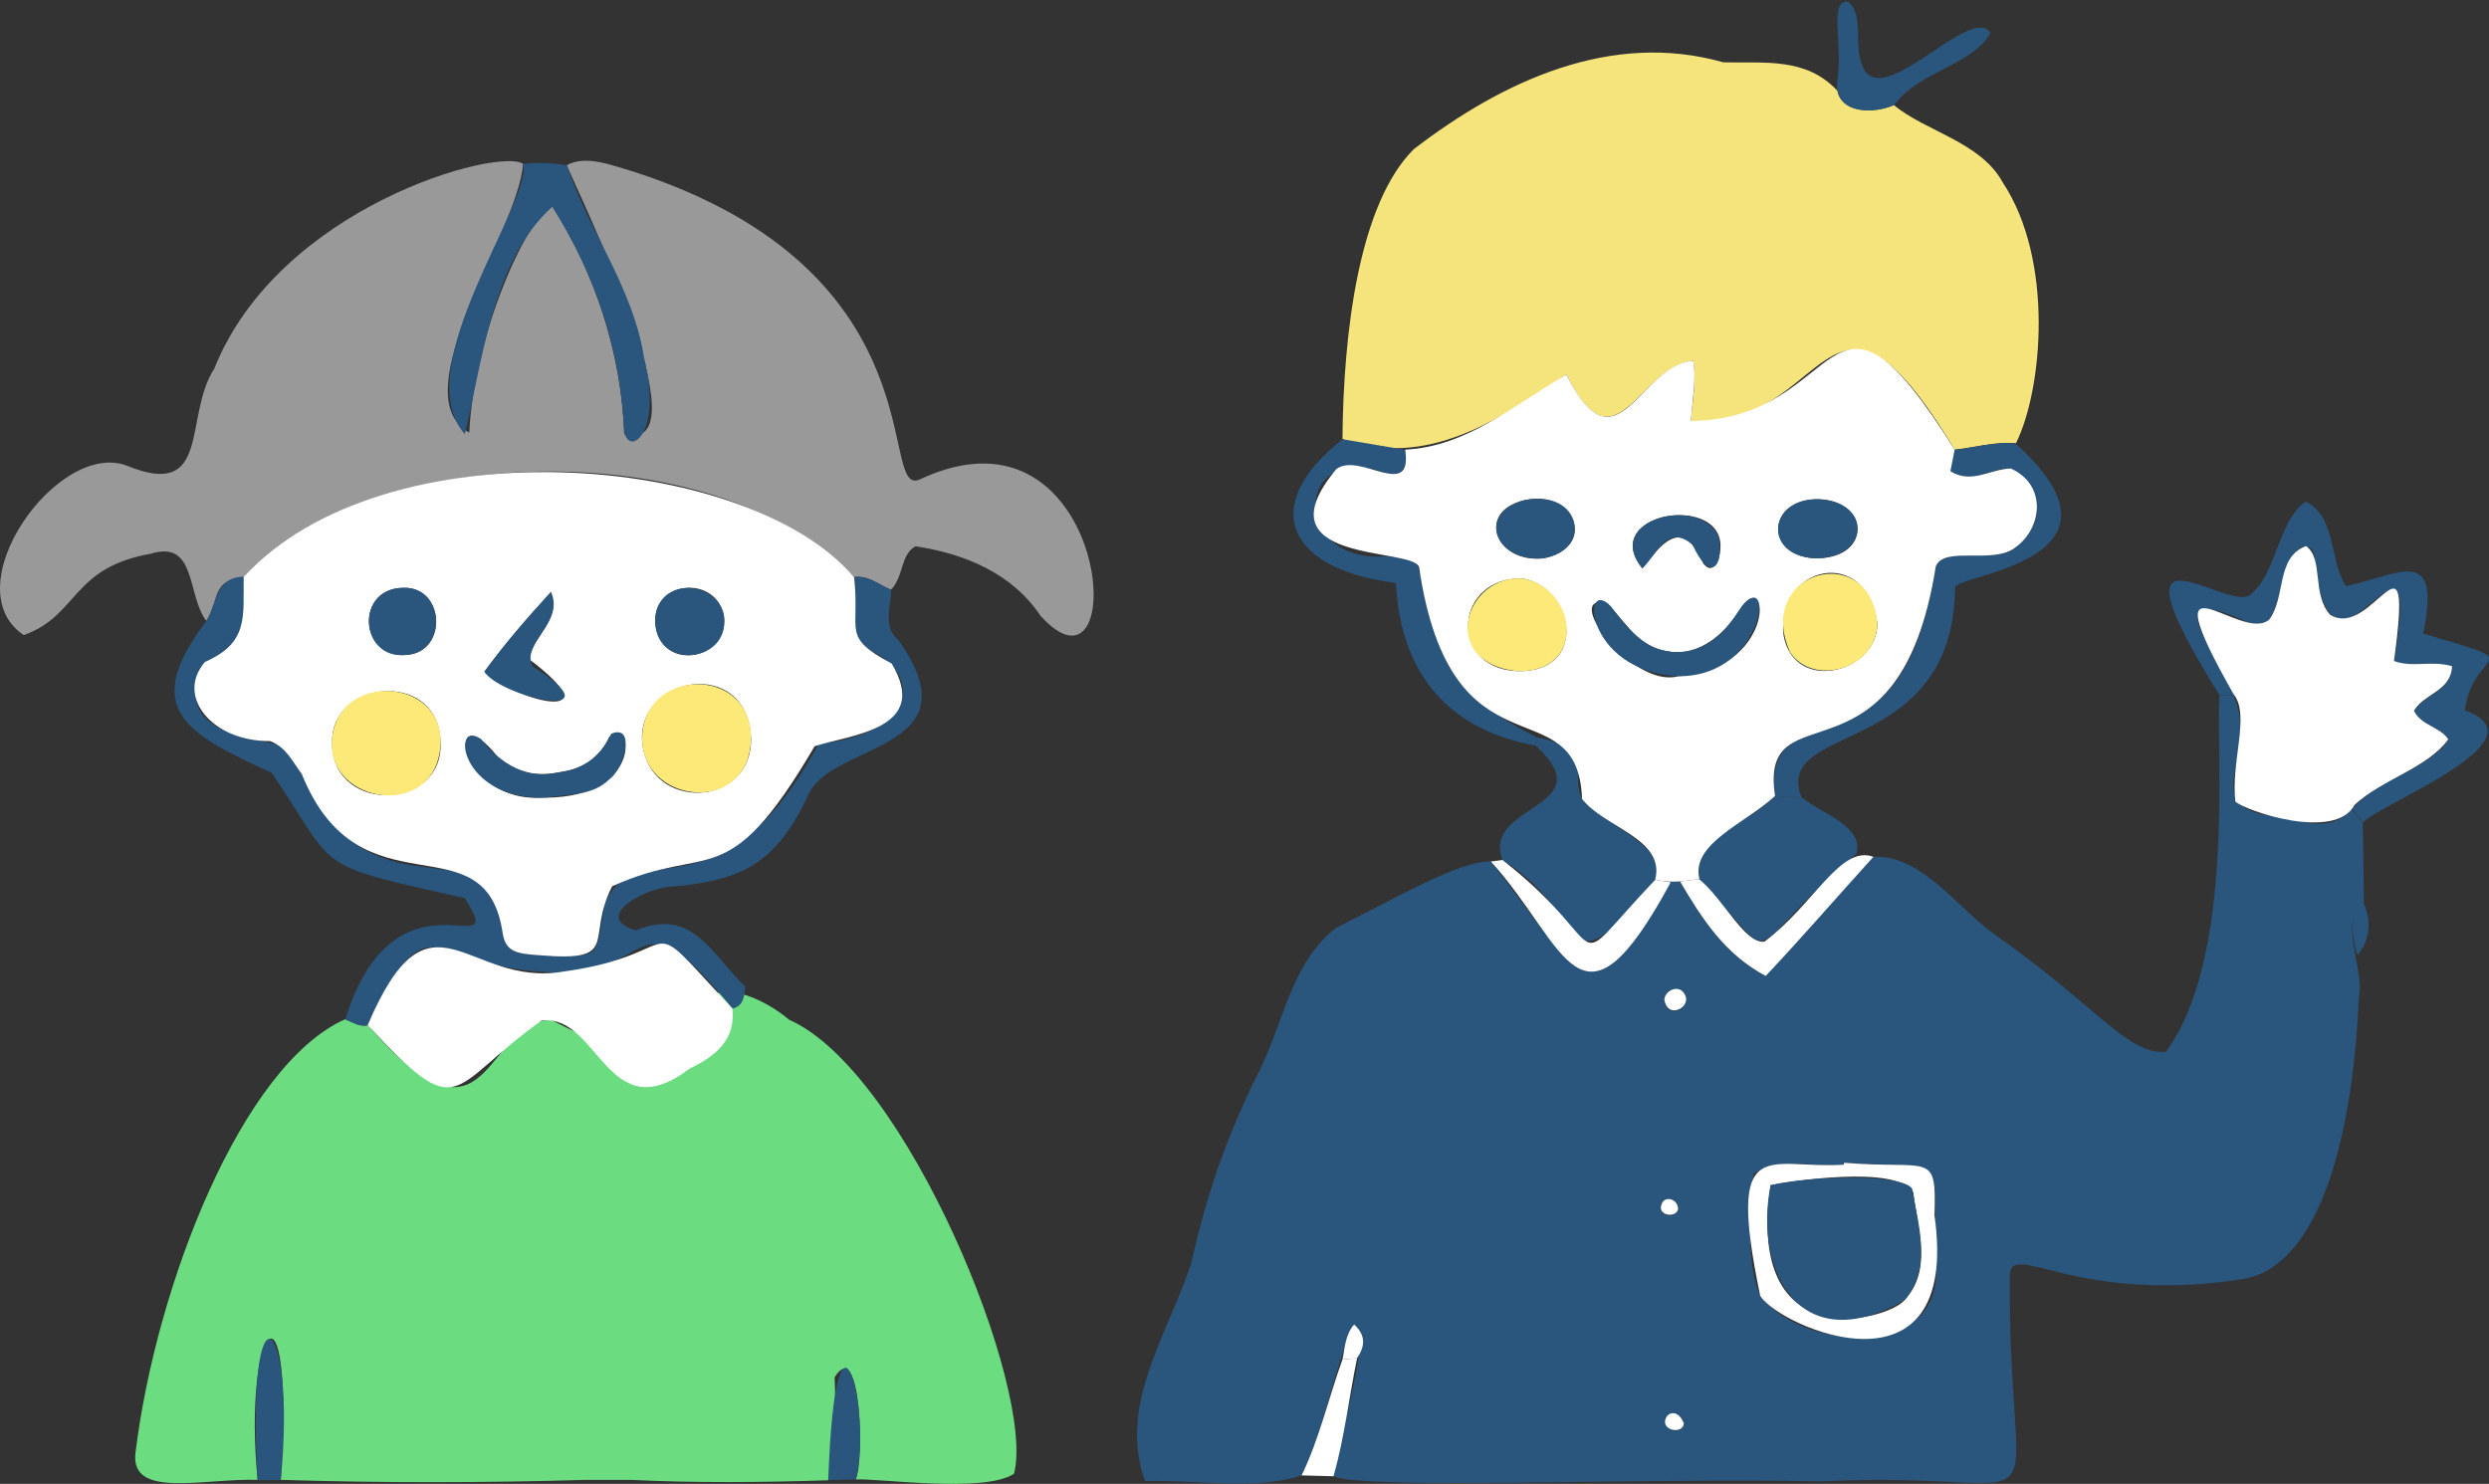
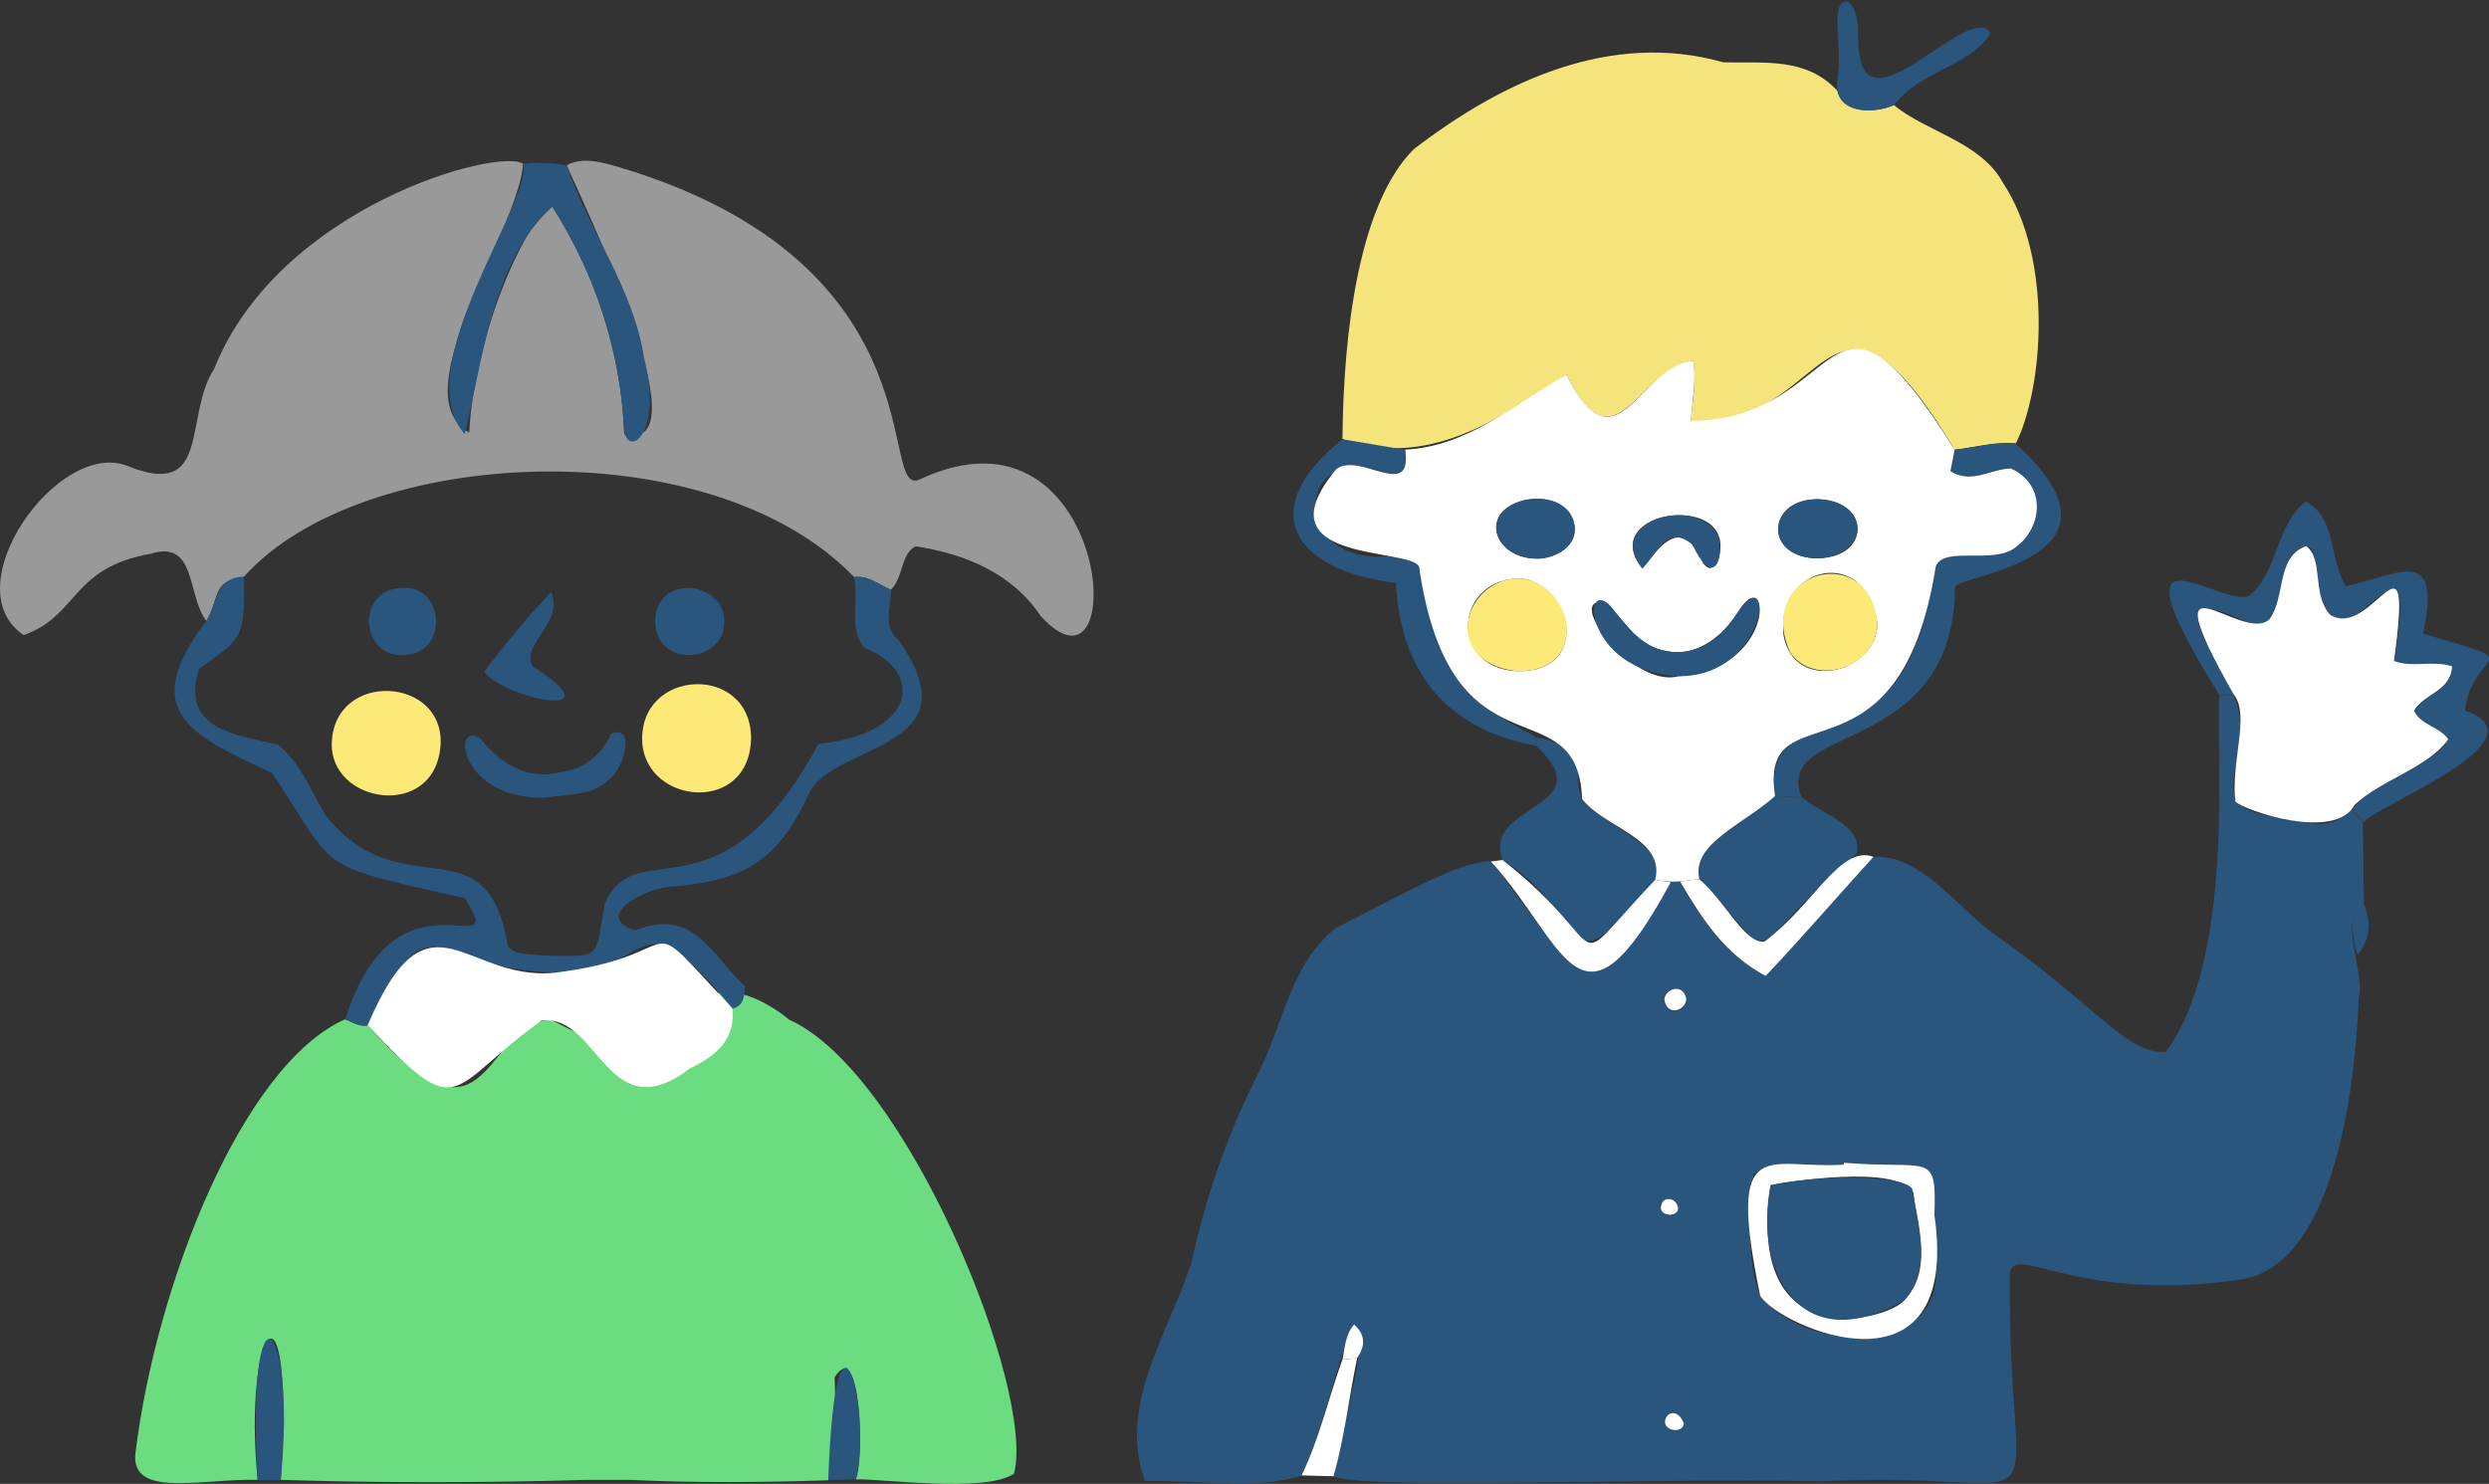
<svg xmlns="http://www.w3.org/2000/svg" id="_レイヤー_2" viewBox="0 0 117.38 70">
  <rect x="0" y="0" width="117.38" height="70" fill="#333333" stroke="none" />
  <defs>
    <style>.cls-1{fill:none;}.cls-1,.cls-2,.cls-3,.cls-4,.cls-5,.cls-6,.cls-7{stroke-width:0px;}.cls-2{fill:#fde978;}.cls-3{fill:#6bdc80;}.cls-4{fill:#2a557d;}.cls-5{fill:#9a9999;}.cls-6{fill:#fff;}.cls-7{fill:#f5e37c;}</style>
  </defs>
  <g id="_レイヤー">
    <path class="cls-1" d="M84.96,37.61c-1.24-3.38,7.58-2.49,7.29-9.98,4.21-1.27,7.17-2.95,2.8-6.72,1.77-3.7,1.15-9.73-.48-12.09-1.12-2.17-3.43-2.42-5.26-3.86,1.25-1.67,3.71-1.91,4.54-3.39-1.78-1.36-6.22,5.3-6.25.11-.76-4.57-1.12,1.47-.95,2.61-1.59-1.72-3.59-1.22-5.7-1.38-5.17-1.5-10.19,1.08-14.28,4.13-3.21,3.41-3.32,10.7-3.36,13.67-4.36,3.48-2.01,6.27,2.52,6.78.18,4.58,2.85,7,6.61,7.68,3.21,2.95-2.74,2.92-1.58,5.38-3.15.38-9.22,3.29-9.69,5.69-1.88,4.58-4.06,8.77-5.09,13.66-1.2,3.28-3.32,6.67-2.07,9.95,2.99.21,5.93-.04,8.89-.23,8.17.75,16.88,0,25.19.24,2.31-.15,4.59.3,6.85-.23.59-2.97-.56-6.51-.13-9.67.12-.54.53-.43,1.1-.24,3.08.92,5.97.97,9.19.72,5.93-.34,6.27-12.24,6.08-15.4,1.04-1.76-.03-4.16.26-6.28,9.79-5.58,4.46-4.18,4.69-5.71,2.85-3.67-.38-2.02-1.87-3.17,1.15-5.86-3.66-1.08-3.84-2.55-.47-1.11-.35-2.98-1.71-3.68-1.35.93-1.36,3.58-2.74,4.47-.61.21-1.28-.23-2.11-.53-3.51-1.46.14,4.32.81,5.22-.15,25.63-4.35,14.95-9.81,11.87-2.51-1.77-4.09-4.5-7.32-4.4.39-1.39-1.66-1.88-2.58-2.68Z" />
    <path class="cls-4" d="M61.38,69.6c-2.16.72-5,.19-7.38.27-1.3-3.54,1.05-6.88,2.17-10.25.72-3.23,1.68-6.04,3.2-9.06,1.18-2.36,1.52-5.14,3.64-6.79,3.02-1.51,5.75-3.13,7.29-3.14,4.3,5.42,4.48,7.9,8.48.98.15-.01.29-.02.44-.03,1.02,1.74,2.1,3.43,4.04,4.46,1.76-1.88,3.4-3.77,5.08-5.62,2.28-.13,3.99,2.45,5.78,3.7,4.78,3.36,6.21,5.64,8.02,5.5,3.26-4.4,2.37-14.13,2.52-16.79.23-.01.45-.03.68-.04,1.27,3.06-2.01,5.42,2.31,5.76,1.15.28,2.29.66,3.25-.36.18.2.35.4.53.6.02,1.3.04,2.61.05,3.91-1.26.66.06,3.03-.24,4.37-.19,4.88-1.34,12.55-5.46,13.27-7.99,1.23-10.97-1.91-11-.14-.08,12.78,3.01,9.11-8.84,9.68-8.93-.17-21.56.41-23.06-.24.38-2.31,1.84-6.76.96-7.16-.97,2.18-1.34,4.86-2.48,7.12ZM86.96,54.85s0,.06,0,.09c-1.26.16-3.12-.42-4.27.45-.11,1.82-.39,4,.32,5.74,1.96,2.54,8.13,2.98,8.29-.91-.23-6.24.92-5.01-4.34-5.37ZM79.52,47.09c-.07-.62-1.2-.58-.98.29.22.52.93.35.98-.29ZM79.41,67.14c0-.36-.87-.76-.88-.04.05.35.71.63.88.04ZM79.14,57.02c.05-.45-.85-.74-.81.03.09.31.63.44.81-.03Z" />
    <path class="cls-7" d="M89.32,4.96c1.48,1.24,4.09,1.73,5.13,3.65,2.43,3.66,1.88,9.78.62,12.3-.98-.09-1.92.2-2.89.3-6.06-10.05-5.92-.84-12.44-1.35.06-.82.27-1.9.11-2.84-2.58.28-3.67,5.35-5.98.65-3.11,2.08-6.56,4.47-10.56,3.04.04-5.07.79-11.11,3.36-13.67,4.2-3.23,9.32-5.6,14.6-4.1,1.98.05,3.89-.25,5.38,1.34.2,1.06,1.75,1.09,2.67.67Z" />
    <path class="cls-4" d="M111.45,38.78c-.18-.2-.35-.4-.53-.6,1.13-1.41,3.59-1.87,4.55-3.28-.37-.59-1.28-.65-1.62-1.35.48-.82,1.75-.92,1.8-2.1-.94-.29-1.91.08-2.74-.25,1.4-8.57-2.87,2.56-3.7-4.43-.07-.38-.01-1.1-.63-.97-1.2.61-.82,2.55-1.65,3.51-.23.2-.52.15-1.02.01-4.39-2.06-1.16,1.81-.54,3.46-.23.01-.45.03-.68.04-5.61-8.96.28-3.93,1.42-4.75,1.31-1.07,1.25-3.39,2.62-4.41,1.46.72,1.08,2.65,1.9,3.99,2.48-.51,4.52-2.05,3.65,2.24,5.26,1.55,2.36.61,1.96,3.62,3.87,1.37-3.91,4.37-4.77,5.26Z" />
    <path class="cls-4" d="M70.86,40.57c-1.02-2.66,4.8-2.42,1.58-5.38,0-.14,0-.28,0-.42,3.23.68,1.31,1.72,2.31,3.11,1.25,1.23,3.92,2.06,3.31,3.62-4.58,5.6-2.83,1.81-7.2-.93Z" />
    <path class="cls-4" d="M84.96,37.61c.91.76,2.99,1.37,2.58,2.68-5.79,4.94-3.32,5.5-7.41,1.17-.29-1.94,2.38-2.66,3.57-3.9.42.02.84.03,1.27.05Z" />
    <path class="cls-4" d="M84.96,37.61c-.42-.02-.84-.03-1.27-.05-.54-5.34,6.1-.17,7.58-10.83.32-1.01,2.91-.11,3.76-.9,1.5-1.1,1.29-2.93-.22-3.72-.96-.05-1.73.78-2.85.13.07-.35.13-.69.2-1.02.96-.1,1.9-.39,2.89-.3,6.22,5.61-3.06,6.2-2.85,6.81-.1,8.11-8.63,6.29-7.24,9.89Z" />
    <path class="cls-4" d="M72.44,34.76c0,.14,0,.28,0,.42-4.53-.83-6.41-3.81-6.61-7.68-5.01-.61-6.58-3.56-2.52-6.78.99.17,1.97.33,2.96.5.14.47-.07,1.39-.71,1.17-4.62-1.81-4.71,4.23-.22,3.85.89.05,1.36.1,1.53.42,1.02,4.96,1.68,6.08,5.58,8.11Z" />
    <path class="cls-4" d="M89.32,4.96c-1.05.46-2.98.43-2.65-1.34.22-1.52-.42-3.67.49-3.54.76.65.25,1.94.65,2.98.84,2.39,5.2-3,6.06-1.49-.89,1.53-3.39,1.79-4.54,3.39Z" />
    <path class="cls-6" d="M70.86,40.57c5.5,4.31,2.71,5.66,7.2.93.24.04.49.08.73.12-4.29,7.92-4.9,2.97-8.48-.98.18-.02.37-.05.55-.07Z" />
    <path class="cls-6" d="M80.13,41.47c1.19.99,2.16,3.07,3.08,2.95,2.36-1.77,3.58-4.58,5.14-4-1.68,1.85-3.32,3.75-5.08,5.62-1.94-1.03-3.02-2.72-4.04-4.46.3-.04.6-.07.91-.11Z" />
    <path class="cls-6" d="M61.38,69.6c.85-1.75,1.27-3.65,1.93-5.47.23-.02.46-.04.69-.06-.37,1.79-.59,3.72-1.11,5.57-.5-.01-1.01-.03-1.51-.04Z" />
    <path class="cls-4" d="M111.19,45.06c-.24-.58-.51-2.27.31-2.37.36.85.24,1.64-.31,2.37Z" />
    <path class="cls-6" d="M80.13,41.47c-.56.06-1.26.23-2.07.02.48-1.93-2.4-2.44-3.45-3.8-.21-5.47-6.17-.61-7.69-10.95-.35-.94-7.64-.12-3.9-4.61,1.1-.84,3.6,1.54,3.25-.92,2.88-.13,5.14-2.11,7.6-3.54,2.38,4.75,3.44-.47,5.98-.65.16.79-.03,1.81-.11,2.84,7.4-.08,6.29-8.44,12.44,1.35-.06.33-.13.66-.2,1.02,1.02.62,1.84-.1,2.85-.13,1.7.77,1.5,2.8.22,3.72-1.03.83-3.38-.09-3.76.9-1.71,10.9-8.36,5.61-7.58,10.83-1.39,1.29-3.96,2.23-3.57,3.9ZM88.54,29.42c-.53-3.75-4.77-2.74-4.43.54.5,2.79,4.4,1.79,4.43-.54ZM71.53,31.66c3.36.1,2.78-3.87.3-4.37-3.23-.12-3.58,4.21-.3,4.37ZM79.1,31.9c4.58-.28,4.4-5.03,3.06-3.32-.7,1.25-2.05,2.45-3.53,2.14-1.33-.23-1.66-.96-2.82-2.26-2.24-.59,1.1,4,3.3,3.45ZM85.75,23.55c-2.4,0-2.53,2.55-.3,2.78,2.85.15,2.78-2.72.3-2.78ZM72.77,26.34c2.55-.52,1.53-3.11-.68-2.78-2.57.44-1.6,3.02.68,2.78ZM77.45,26.81c1.05-1.4,1.97-2.32,2.88-.22.26.3.46.3.7-.18,1.04-3.31-5.82-2.37-3.58.4Z" />
    <path class="cls-6" d="M105.36,32.79c-4.15-7.3.37-2.37,1.66-3.57.78-1.04.31-2.95,1.73-3.46.84.57.26,2.27,1.14,3.24,1.98,1.24,3.96-4.76,3.01,2.18.84.33,1.8-.04,2.74.25-.05,1.18-1.32,1.28-1.8,2.1.34.7,1.25.76,1.62,1.35-.99,1.36-3.11,1.87-4.42,3.09-.91,1.74-5.21.26-5.62-.16-.23-1.81.69-4.03-.06-5.03Z" />
    <path class="cls-6" d="M86.96,54.85c4.08.34,4.37-.6,4.27,2.48,1.26,8.99-7.27,5.3-8.22,3.8-1.62-7.83.37-5.95,3.95-6.19,0-.03,0-.06,0-.09ZM83.5,55.91c-1.21,8.13,5.46,6.41,6.31,5.43,1.32-1.44.64-3.22.42-5.09-.77-1.33-5.9-.51-6.73-.34Z" />
    <path class="cls-6" d="M64,64.07c-.23.02-.46.04-.69.06.12-.55.12-1.15.55-1.65.58.53.5,1.05.14,1.59Z" />
    <path class="cls-6" d="M79.52,47.09c.04.54-.89.93-1.03.07.03-.5.85-.81,1.03-.07Z" />
    <path class="cls-6" d="M79.41,67.14c-.05.6-1.27.3-.77-.37.29-.25.62-.03.77.37Z" />
    <path class="cls-6" d="M79.14,57.02c-.06.48-1.12.34-.73-.32.19-.27.7-.13.73.32Z" />
    <path class="cls-2" d="M88.54,29.42c-.07,2.18-3.07,2.98-4.13,1.33-1.68-3.83,3.78-5.3,4.13-1.33Z" />
    <path class="cls-2" d="M71.53,31.66c-3.72-.42-2.47-4.56.3-4.37,2.58.5,3,4.47-.3,4.37Z" />
    <path class="cls-4" d="M79.1,31.9c-4.42-.28-4.54-4.8-3.12-3.28.95,1.27,1.78,2.14,3.1,2.14,1.27,0,2.14-.75,2.89-1.91,1.74-2.54,1.43,3.12-2.87,3.05Z" />
    <path class="cls-4" d="M85.75,23.55c2.48.11,2.42,2.59.12,2.78-2.78.1-2.56-2.84-.12-2.78Z" />
    <path class="cls-4" d="M72.77,26.34c-2.32.17-3.1-2.13-.92-2.74,2.76-.57,3.27,2.38.92,2.74Z" />
    <path class="cls-4" d="M77.45,26.81c-1.85-2.28,2.61-3.48,3.58-1.53.32,1.47-.4,2.24-1.21.41-1.2-.97-1.59.35-2.37,1.13Z" />
    <path class="cls-4" d="M83.5,55.91c2-.47,6.32-.53,6.68.18.28,1.69.95,3.7-.37,5.25-4.97,2.84-7.11-1.43-6.31-5.43Z" />
    <path class="cls-1" d="M35.13,46.54c-4.74-5.31-3.07-1.8-5.81-2.91-.83-2.93,6.96-.29,8.66-5.9,1.89-3.33,6.71-1.76,5.11-6.51-1.21-1.93-1.33-1.23-1.07-3.39.54-.43.5-1.91,1.32-2.08,2.54.47,4.66,1.6,6.13,3.76,4.16,2.95,2.38-11.05-6.42-6.85-1.15-1.67-.93-4.66-2.31-6.42-3.05-6.05-12.28-9.38-14-8.44-.69-.1-1.38-.14-2.07-.06-2.16-.5-4.77.98-6.9,1.83-11.63,6.17-6.55,14.41-11.09,12.56C.45,20.28-1.36,30.16,1.29,29.93c2.38-1.3,3.68-4.21,6.85-3.88,1,.4.86,2.3,1.58,3.24-4.59,6.19,2.97,6.12,3.38,7.47,3.11,5.97,4.33,3.97,8.99,5.73,1.28,2.17-1.41.8-2.39,1.19-1.57.84-3.15,2.51-3.43,4.4-5.08,2.47-7.86,11.35-8.54,14.38-2.74,8.99-1.31,7.25,3.05,7.44,5.43-.15,10.82.11,16.27-.04,24.84-.3,21.13,1.9,20.29-5.09-1.41-6.89-7.96-16.63-10.14-16.67-.28-1.07-1-1.55-2.08-1.56Z" />
    <path class="cls-5" d="M9.73,29.29c-.92-1.19-.45-3.84-2.61-3.17-3.78.66-3.4,2.91-6,3.84-3.36-2.25,1.61-9.24,4.87-7.99,4,1.64,2.65-2.32,4.11-4.57,3.07-7.69,13.45-10.46,14.57-9.67-.23,3.2-5.78,10.87-2.54,12.68.22-4.68,2.78-10.29,3.92-10.66,1.99,3.09,3.25,6.89,3.39,10.74,3.95,1.01-2.3-11.63-2.71-12.7.91-.49,2.1,0,3.19.32,14.65,4.76,11.39,15.54,13.49,14.49,9.04-4.21,10.01,11.25,5.66,6.45-1.33-2-3.57-2.93-5.89-3.28-.7.35-.56,1.42-1.16,2.05-.57-.23-1.06-.69-1.74-.6-6.8-7.05-23.26-6.21-28.78-.01-1.57.19-1.13,1.1-1.77,2.08Z" />
    <path class="cls-3" d="M37.21,48.1c5.56,2.47,11.64,17.49,10.61,21.42-1.38.93-6.38.21-7.47.27.42-.79.27-6.81-.99-4.82.08,1.67-.06,3.14-.3,4.86-3.12.1-6.24.13-9.35-.02h-2.05c-4.72.14-9.64.15-14.42,0,.67-10.37-1.82-7.27-1.09,0-2.56-.08-6.03.91-5.76-1.28.97-7.92,5.03-18.29,9.89-20.45.35.13.67.37,1.07.28,5.84,6.71,5.41-.23,8.66-.24,4.32,2.26,4.96,1.48,6.63-.54,1.67-2.02,4.57.52,4.57.52Z" />
    <path class="cls-4" d="M17.35,48.37c-.41.09-.73-.15-1.07-.28,2.41-7.69,7.82-2.27,5.64-5.72-7.27-1.65-5.91-1.16-9.1-5.91-4.04-1.85-6.24-2.99-3.09-7.17.47-.72.44-2.1,1.77-2.08.07,3.05-.16,2.92-2.12,4.35-.91,2.92,1.89,3.11,3.75,3.58,1.07.91,1.48,2.07,2.25,3.36,3.64,4.47,7.56.11,8.57,6.13.37.44.87.36,1.79.45,2.69.03,2.3.19,2.78-2.45,1.48-3.46,5.41,1.14,10.08-7.54,4.48-.43,5.11-3.34,2.19-4.52-.79-.8-.29-2.19-.51-3.35.68-.09,1.17.38,1.74.6.04.66-.44,1.76.34,2.36,3.76,5.3-3.16,4.81-4.24,7.32-1.53,3.26-3.13,4.01-6.34,4.32-1.26,0-3.93,1.42-1.81,2.07,2.74-1.12,3.6,1.18,5.17,2.64-.05.43-.03.9-.59,1.05-4.94-5.97-3.5-1.22-8.86-1.73-5.6-.3-5.31-3.63-8.34,2.52Z" />
    <path class="cls-4" d="M26.73,7.79c.98,2.99,3.13,5.77,3.64,9.07.95,3.75-.87,4.82-.95,3.3-.19-3.8-1.35-7.17-3.37-10.41-2.83,2.53-3.31,7.37-4.13,10.73-2.76-3.11,3.22-11.01,2.75-12.75.69-.08,1.38-.04,2.07.06Z" />
    <path class="cls-4" d="M12.15,69.82c-.58-9.78,1.86-7.92,1.09,0-.36,0-.72,0-1.09,0Z" />
    <path class="cls-4" d="M39.06,69.82c.37-10.16,2.08-3.13,1.3-.03-.43.01-.86.02-1.3.03Z" />
-     <path class="cls-6" d="M40.28,27.22c.29,2.61-.62,2.8,1.77,4.08,1.86,3.1-1.94,3.36-3.63,3.9-4.18,7.13-4.9,4.5-9.55,6.61-1.29,2.5.48,3.58-3.46,3.25-.99-.07-1.55-.13-1.7-1.01-.79-5.56-6.72-.67-9.48-7.54-.46-.61-.72-1.25-1.49-1.55-2.74.02-4.47-2.11-3.08-3.73,2.07-.92,1.81-2.1,1.83-4.02,6.6-7.18,23.67-5.97,28.78.01ZM35.42,34.83c-.18-3.92-5.44-2.94-5.13.22.36,3.29,5.19,3.03,5.13-.22ZM20.78,35.09c-.02-3.46-4.91-3.07-5.11-.31-.27,3.62,5.18,3.56,5.11.31ZM25.71,37.63c4.77-.02,4.09-4.01,3.01-2.85-.38.88-1.17,1.47-2.2,1.62-1.09.24-2.11.14-3.06-.71-2.49-3.13-1.97,2.3,2.26,1.93ZM25.98,27.93c-1.15,1.26-2.21,2.48-3.13,3.75,1.69,1.53,6.09,2.43,2.11-.58.14-1.12,1.52-1.78,1.02-3.18ZM30.9,29.37c.19,2.35,3.41,1.82,3.25-.26-.32-2-3.35-1.76-3.25.26ZM19,27.73c-2.18.03-2.09,3.16-.01,3.17,2.14.06,2.07-3.24.01-3.17Z" />
    <path class="cls-6" d="M34.54,47.58c.16,1.43-.75,2.23-2.02,2.83-3.89,2.97-4.29-2.63-6.99-2.26-4.46,3.19-3.73,5-8.19.21,2.97-6.97,4.67-1.73,9.24-2.53,6.17-.85,3.32-3.23,7.96,1.75Z" />
    <path class="cls-2" d="M35.42,34.83c-.07,3.59-4.91,3.14-5.13.22-.21-3.55,5.13-3.77,5.13-.22Z" />
    <path class="cls-2" d="M20.78,35.09c-.19,3.64-5.31,2.86-5.13-.12.19-3.33,5.26-3.04,5.13.12Z" />
    <path class="cls-4" d="M25.71,37.63c-4.08.1-4.44-3.73-3.03-2.77.92,1.19,2.24,1.93,3.61,1.59,1.13-.12,1.99-.68,2.54-1.84,1.19-.47.57,1.69-.07,2.13-.82.82-1.85.69-3.04.89Z" />
    <path class="cls-4" d="M25.98,27.93c.67,1.4-1.44,2.44-.86,3.5,4.14,2.66-1.42,1.52-2.28.26.93-1.27,1.98-2.5,3.13-3.75Z" />
    <path class="cls-4" d="M30.9,29.37c-.05-2.1,2.72-2.08,3.21-.47.51,2.35-3.12,2.79-3.21.47Z" />
    <path class="cls-4" d="M19,27.73c1.81-.09,2.08,2.51.64,3.06-2.62.84-3.08-3.02-.64-3.06Z" />
  </g>
</svg>